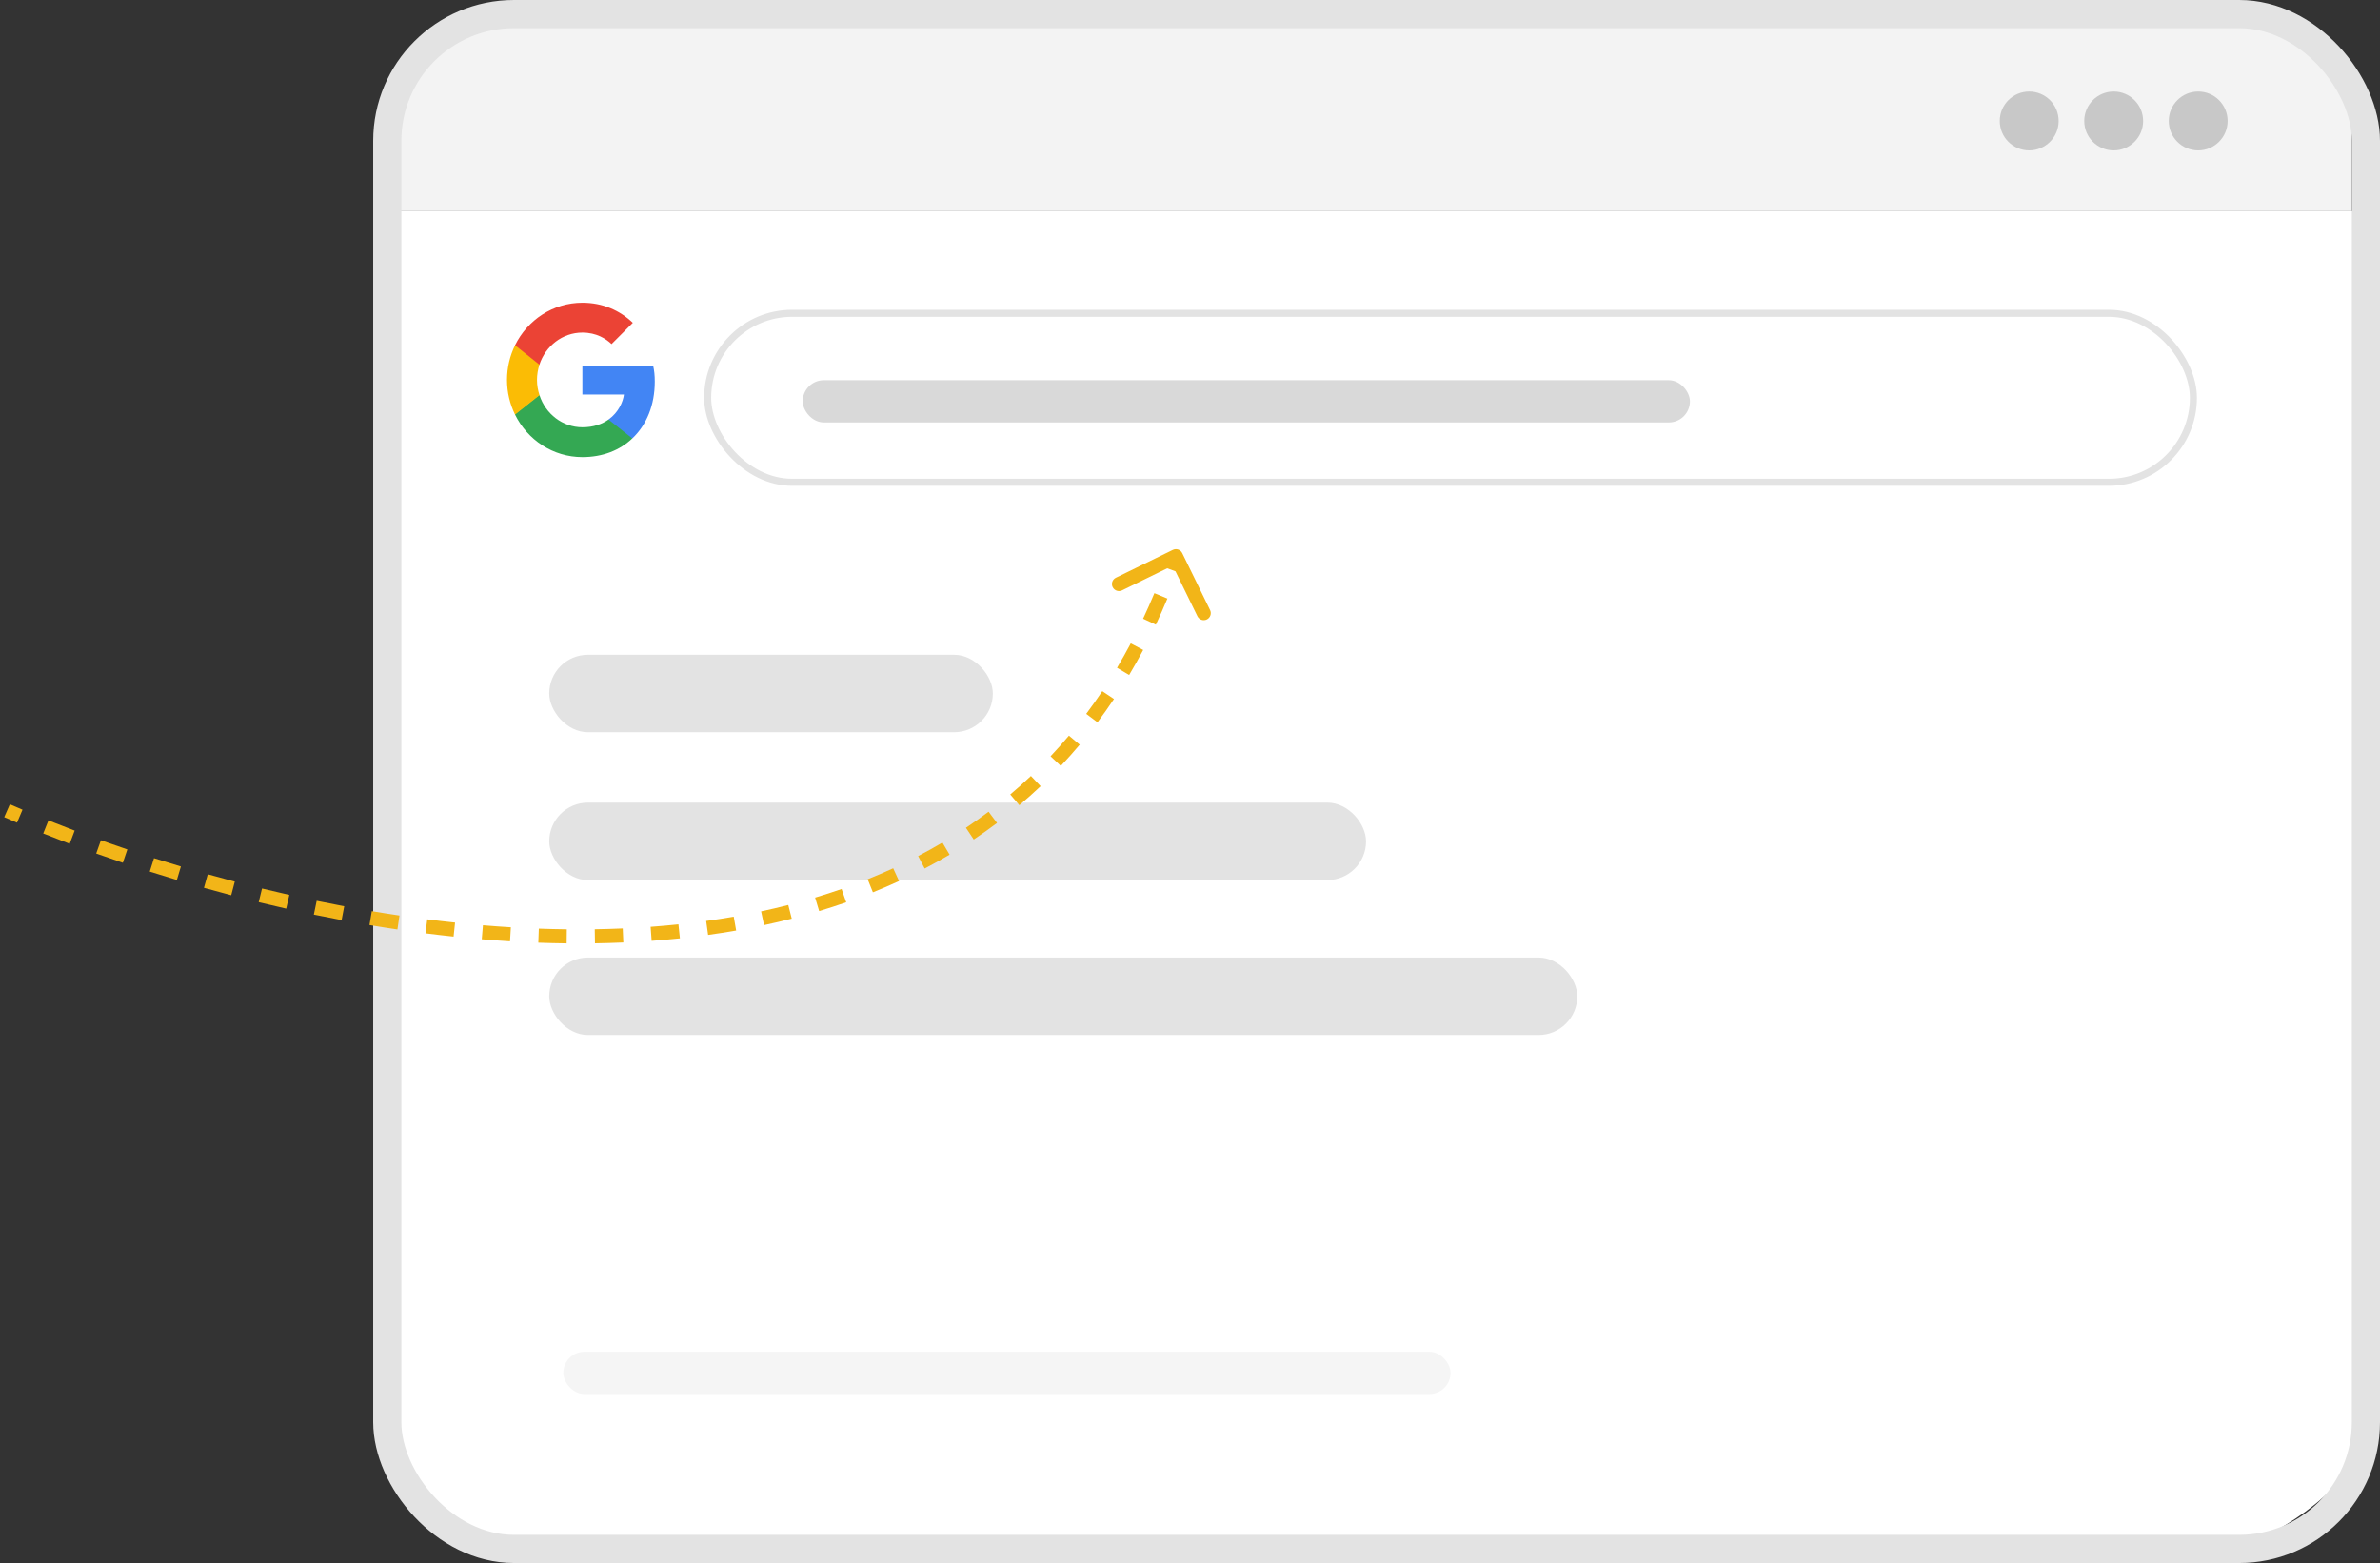
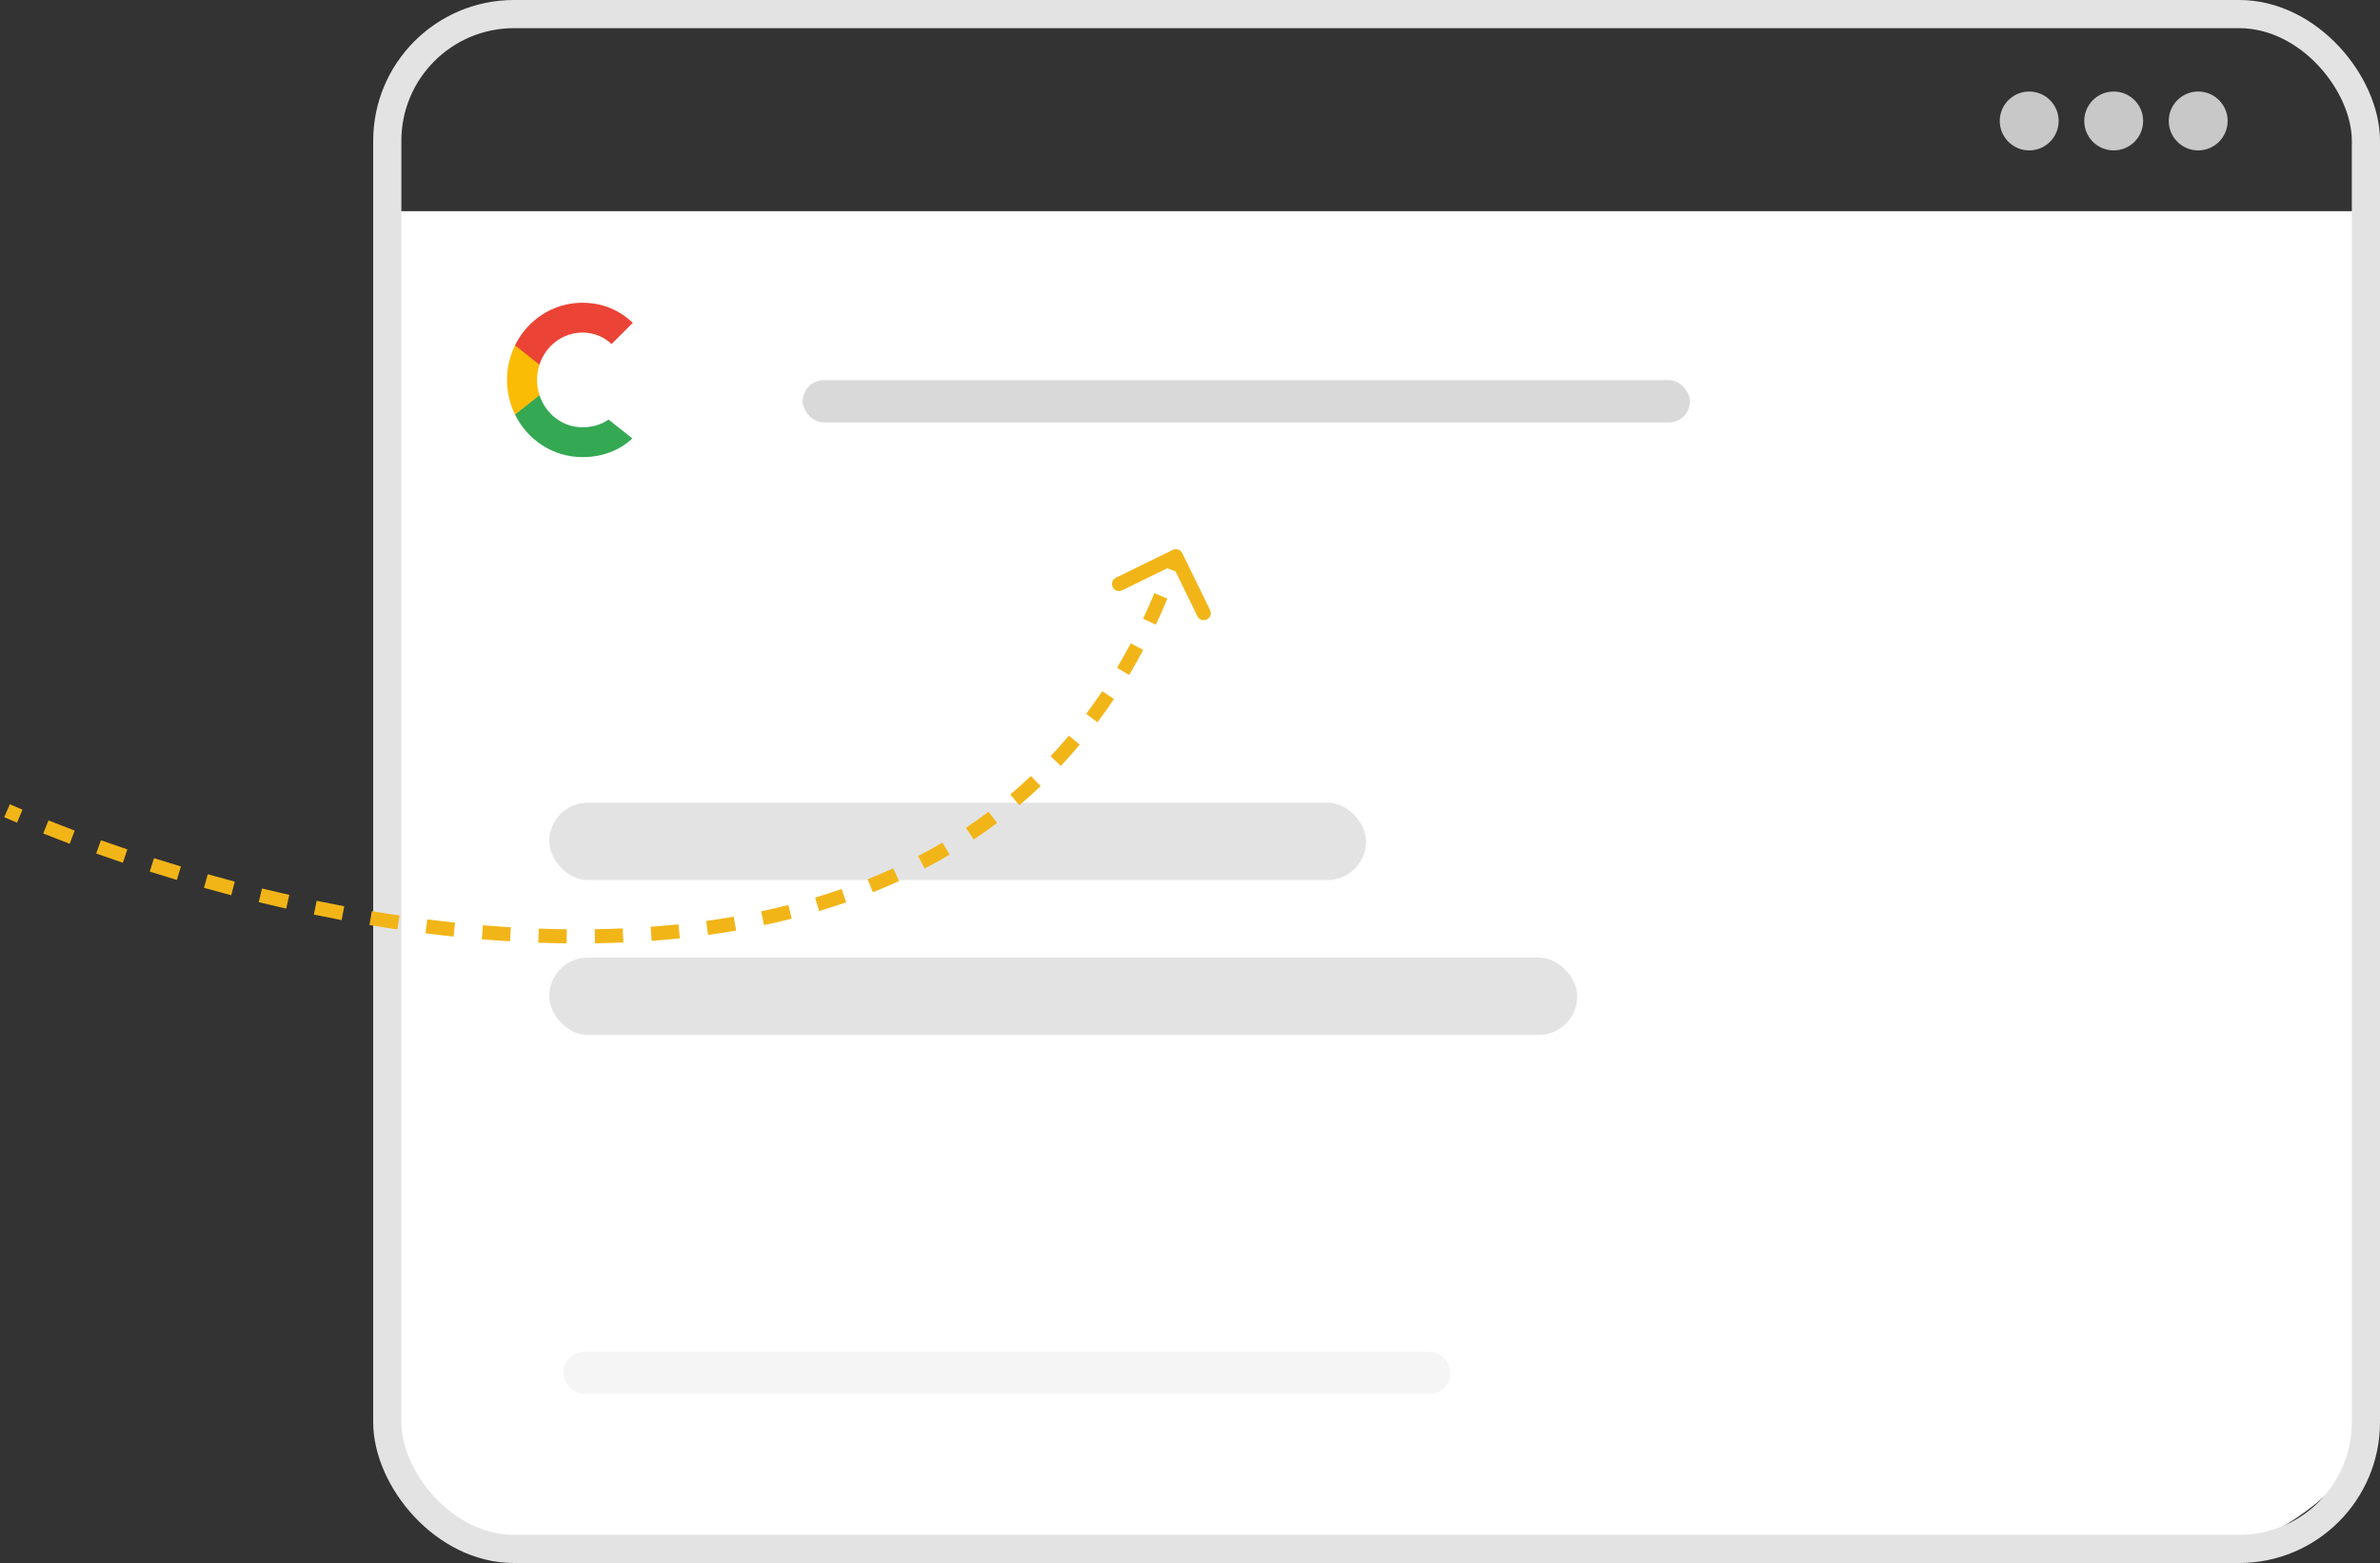
<svg xmlns="http://www.w3.org/2000/svg" width="338" height="222" viewBox="0 0 338 222" fill="none">
  <rect x="0" y="0" width="338" height="222" fill="#333333" stroke="none" />
-   <path d="M56 18C56 9.716 62.716 3 71 3H319C327.284 3 334 9.716 334 18V30H56V18Z" fill="#F3F3F3" />
  <path d="M56.007 201.867V30H336V201.867C336 210.005 325.334 216.68 320 219H71.007C58.607 219 55.84 207.578 56.007 201.867Z" fill="white" />
  <rect x="55" y="2" width="281" height="218" rx="18" stroke="#E3E3E3" stroke-width="4" />
  <circle cx="288.181" cy="17.181" r="4.181" fill="#C8C8C8" />
  <circle cx="300.181" cy="17.181" r="4.181" fill="#C8C8C8" />
  <circle cx="312.181" cy="17.181" r="4.181" fill="#C8C8C8" />
-   <rect x="100.5" y="44.5" width="211" height="24" rx="12" stroke="#E3E3E3" />
-   <rect x="78" y="93" width="63" height="11" rx="5.5" fill="#E3E3E3" />
  <rect x="78" y="114" width="116" height="11" rx="5.5" fill="#E3E3E3" />
  <rect x="78" y="136" width="146" height="11" rx="5.5" fill="#E3E3E3" />
  <rect x="114" y="54" width="126" height="6" rx="3" fill="#D9D9D9" />
  <rect x="80" y="192" width="126" height="6" rx="3" fill="#F5F5F5" />
  <path d="M166.561 78.102C167.057 77.859 167.656 78.065 167.898 78.561L171.851 86.646C172.094 87.143 171.888 87.741 171.392 87.984C170.896 88.227 170.297 88.021 170.054 87.525L166.541 80.338L159.354 83.851C158.857 84.094 158.259 83.888 158.016 83.392C157.773 82.896 157.979 82.297 158.475 82.054L166.561 78.102ZM167.946 79.325C167.722 79.978 167.492 80.624 167.257 81.264L165.38 80.575C165.61 79.949 165.834 79.316 166.054 78.675L167.946 79.325ZM165.789 85.018C165.263 86.283 164.716 87.519 164.148 88.726L162.338 87.875C162.893 86.695 163.428 85.487 163.943 84.25L165.789 85.018ZM162.354 92.317C161.71 93.533 161.044 94.717 160.357 95.871L158.639 94.847C159.309 93.722 159.958 92.567 160.587 91.381L162.354 92.317ZM158.204 99.281C157.444 100.417 156.663 101.52 155.86 102.591L154.26 101.391C155.041 100.349 155.802 99.275 156.541 98.169L158.204 99.281ZM153.338 105.768C152.465 106.808 151.57 107.813 150.654 108.786L149.198 107.415C150.087 106.47 150.957 105.492 151.806 104.482L153.338 105.768ZM147.785 111.665C146.798 112.599 145.791 113.5 144.764 114.368L143.473 112.839C144.472 111.996 145.451 111.121 146.409 110.213L147.785 111.665ZM141.599 116.89C140.514 117.705 139.41 118.487 138.288 119.236L137.178 117.572C138.269 116.844 139.342 116.083 140.397 115.291L141.599 116.89ZM134.858 121.392C133.695 122.079 132.515 122.735 131.319 123.36L130.394 121.587C131.559 120.978 132.708 120.34 133.84 119.67L134.858 121.392ZM127.684 125.141C126.459 125.703 125.22 126.235 123.967 126.738L123.222 124.882C124.445 124.391 125.655 123.872 126.849 123.323L127.684 125.141ZM120.178 128.157C118.908 128.599 117.626 129.014 116.333 129.401L115.759 127.486C117.024 127.106 118.278 126.701 119.52 126.268L120.178 128.157ZM112.442 130.479C111.139 130.811 109.827 131.117 108.507 131.399L108.09 129.443C109.385 129.167 110.672 128.866 111.948 128.541L112.442 130.479ZM104.546 132.165C103.225 132.396 101.897 132.603 100.563 132.788L100.288 130.807C101.6 130.625 102.905 130.422 104.203 130.195L104.546 132.165ZM96.557 133.275C95.224 133.414 93.887 133.533 92.545 133.631L92.399 131.636C93.72 131.539 95.037 131.423 96.349 131.285L96.557 133.275ZM88.524 133.865C87.184 133.923 85.841 133.962 84.496 133.983L84.465 131.983C85.792 131.962 87.116 131.924 88.437 131.867L88.524 133.865ZM80.473 133.99C79.132 133.975 77.791 133.943 76.449 133.894L76.522 131.895C77.847 131.943 79.172 131.975 80.495 131.99L80.473 133.99ZM72.431 133.698C71.092 133.616 69.755 133.519 68.419 133.407L68.586 131.414C69.907 131.525 71.229 131.621 72.552 131.701L72.431 133.698ZM64.416 133.027C63.082 132.886 61.751 132.73 60.425 132.561L60.677 130.578C61.99 130.745 63.307 130.899 64.626 131.038L64.416 133.027ZM56.44 132.013C55.112 131.816 53.788 131.607 52.471 131.385L52.803 129.413C54.107 129.632 55.418 129.84 56.733 130.034L56.44 132.013ZM48.518 130.682C47.195 130.434 45.879 130.175 44.571 129.904L44.975 127.946C46.272 128.214 47.576 128.471 48.887 128.717L48.518 130.682ZM40.647 129.056C39.335 128.76 38.032 128.454 36.74 128.139L37.214 126.196C38.495 126.509 39.786 126.812 41.087 127.105L40.647 129.056ZM32.838 127.151C31.534 126.809 30.243 126.458 28.965 126.099L29.506 124.173C30.773 124.529 32.053 124.877 33.346 125.217L32.838 127.151ZM25.118 124.983C23.818 124.594 22.534 124.197 21.267 123.794L21.873 121.888C23.129 122.288 24.402 122.681 25.692 123.067L25.118 124.983ZM17.447 122.542C16.165 122.109 14.902 121.67 13.662 121.227L14.335 119.344C15.564 119.783 16.815 120.218 18.087 120.647L17.447 122.542ZM9.899 119.844C8.618 119.36 7.364 118.872 6.139 118.382L6.883 116.525C8.095 117.01 9.337 117.494 10.606 117.973L9.899 119.844ZM2.416 116.847C1.801 116.586 1.196 116.325 0.599 116.064L1.401 114.232C1.99 114.49 2.589 114.748 3.197 115.006L2.416 116.847Z" fill="#F2B518" />
  <g clip-path="url(#clip0_177_149)">
-     <path d="M92.989 54.206C92.989 53.304 92.917 52.647 92.763 51.965H82.709V56.033H88.61C88.491 57.044 87.849 58.566 86.421 59.59L86.401 59.726L89.58 62.247L89.8 62.269C91.823 60.357 92.989 57.543 92.989 54.206Z" fill="#4285F4" />
    <path d="M82.709 64.924C85.6 64.924 88.027 63.95 89.8 62.269L86.421 59.589C85.516 60.235 84.303 60.686 82.709 60.686C79.877 60.686 77.474 58.773 76.617 56.13L76.491 56.141L73.186 58.76L73.143 58.883C74.903 62.464 78.52 64.924 82.709 64.924Z" fill="#34A853" />
    <path d="M76.618 56.13C76.392 55.448 76.261 54.717 76.261 53.962C76.261 53.207 76.392 52.476 76.606 51.794L76.6 51.649L73.254 48.988L73.144 49.041C72.418 50.527 72.002 52.196 72.002 53.962C72.002 55.728 72.418 57.397 73.144 58.883L76.618 56.13Z" fill="#FBBC05" />
    <path d="M82.709 47.239C84.719 47.239 86.076 48.128 86.849 48.871L89.871 45.85C88.015 44.084 85.6 43 82.709 43C78.52 43 74.903 45.46 73.143 49.041L76.605 51.794C77.474 49.151 79.877 47.239 82.709 47.239Z" fill="#EB4335" />
  </g>
  <defs>
    <clipPath id="clip0_177_149">
      <rect width="21" height="22" fill="white" transform="translate(72 43)" />
    </clipPath>
  </defs>
</svg>